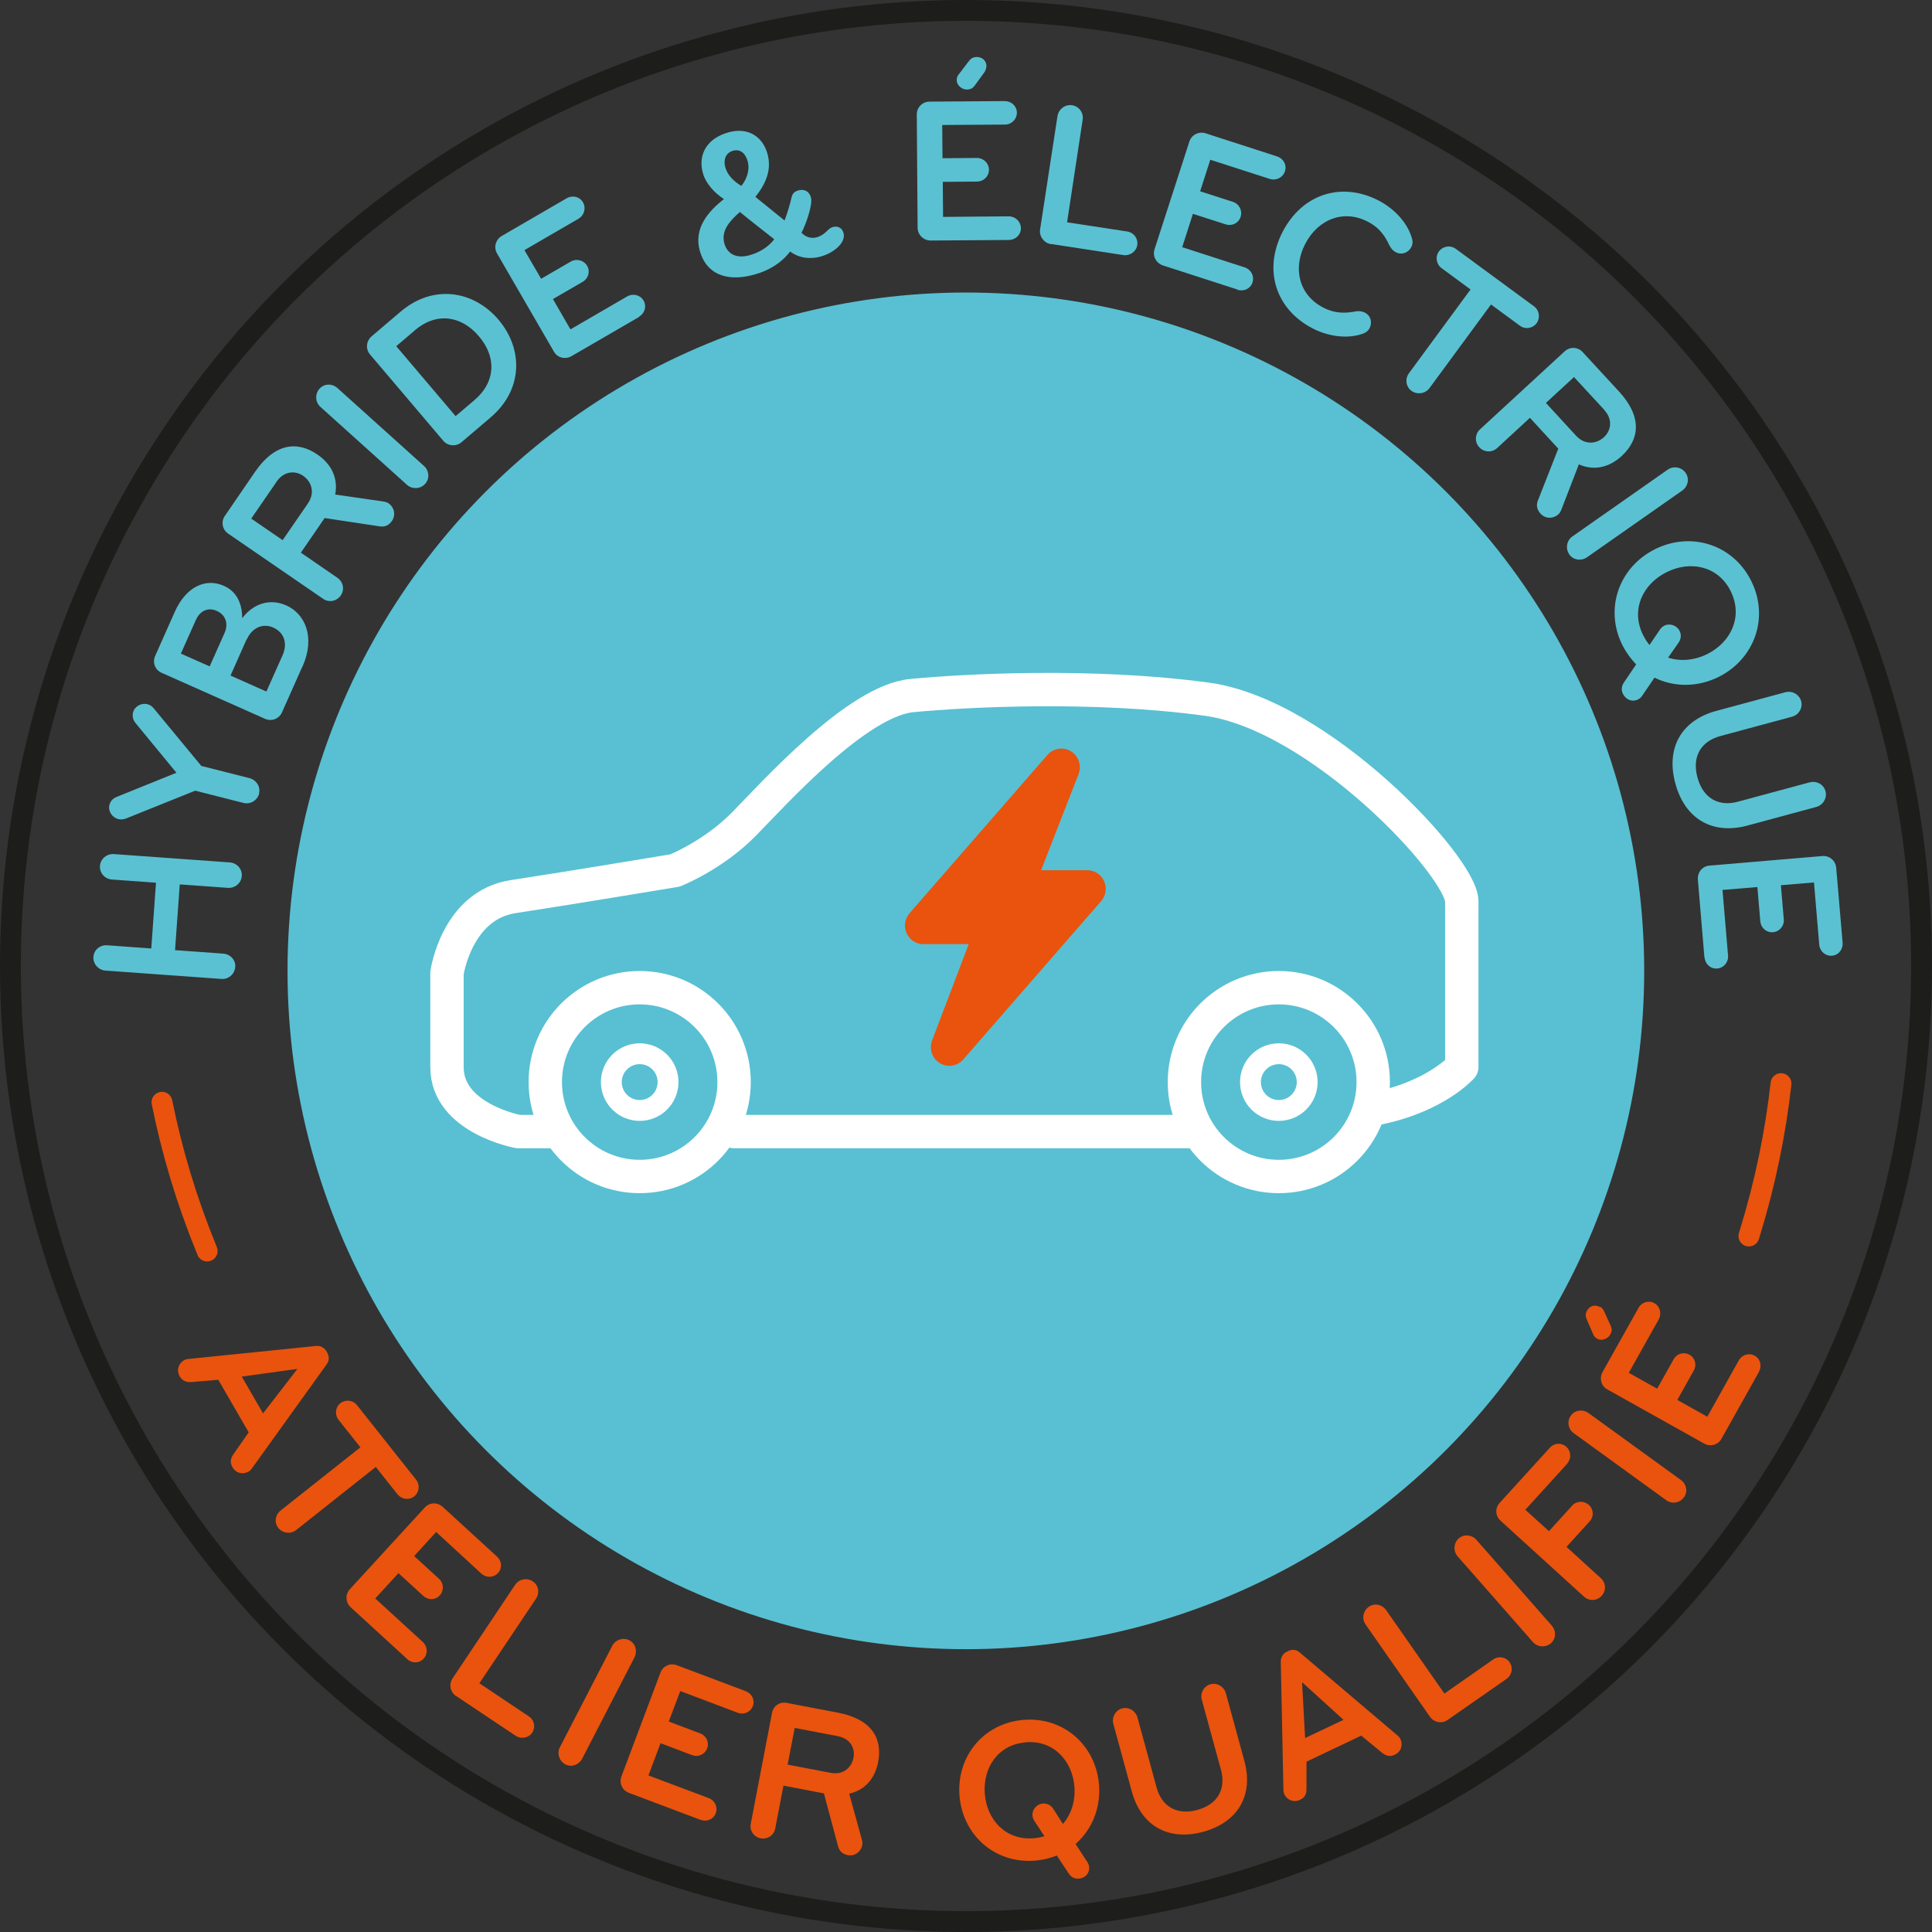
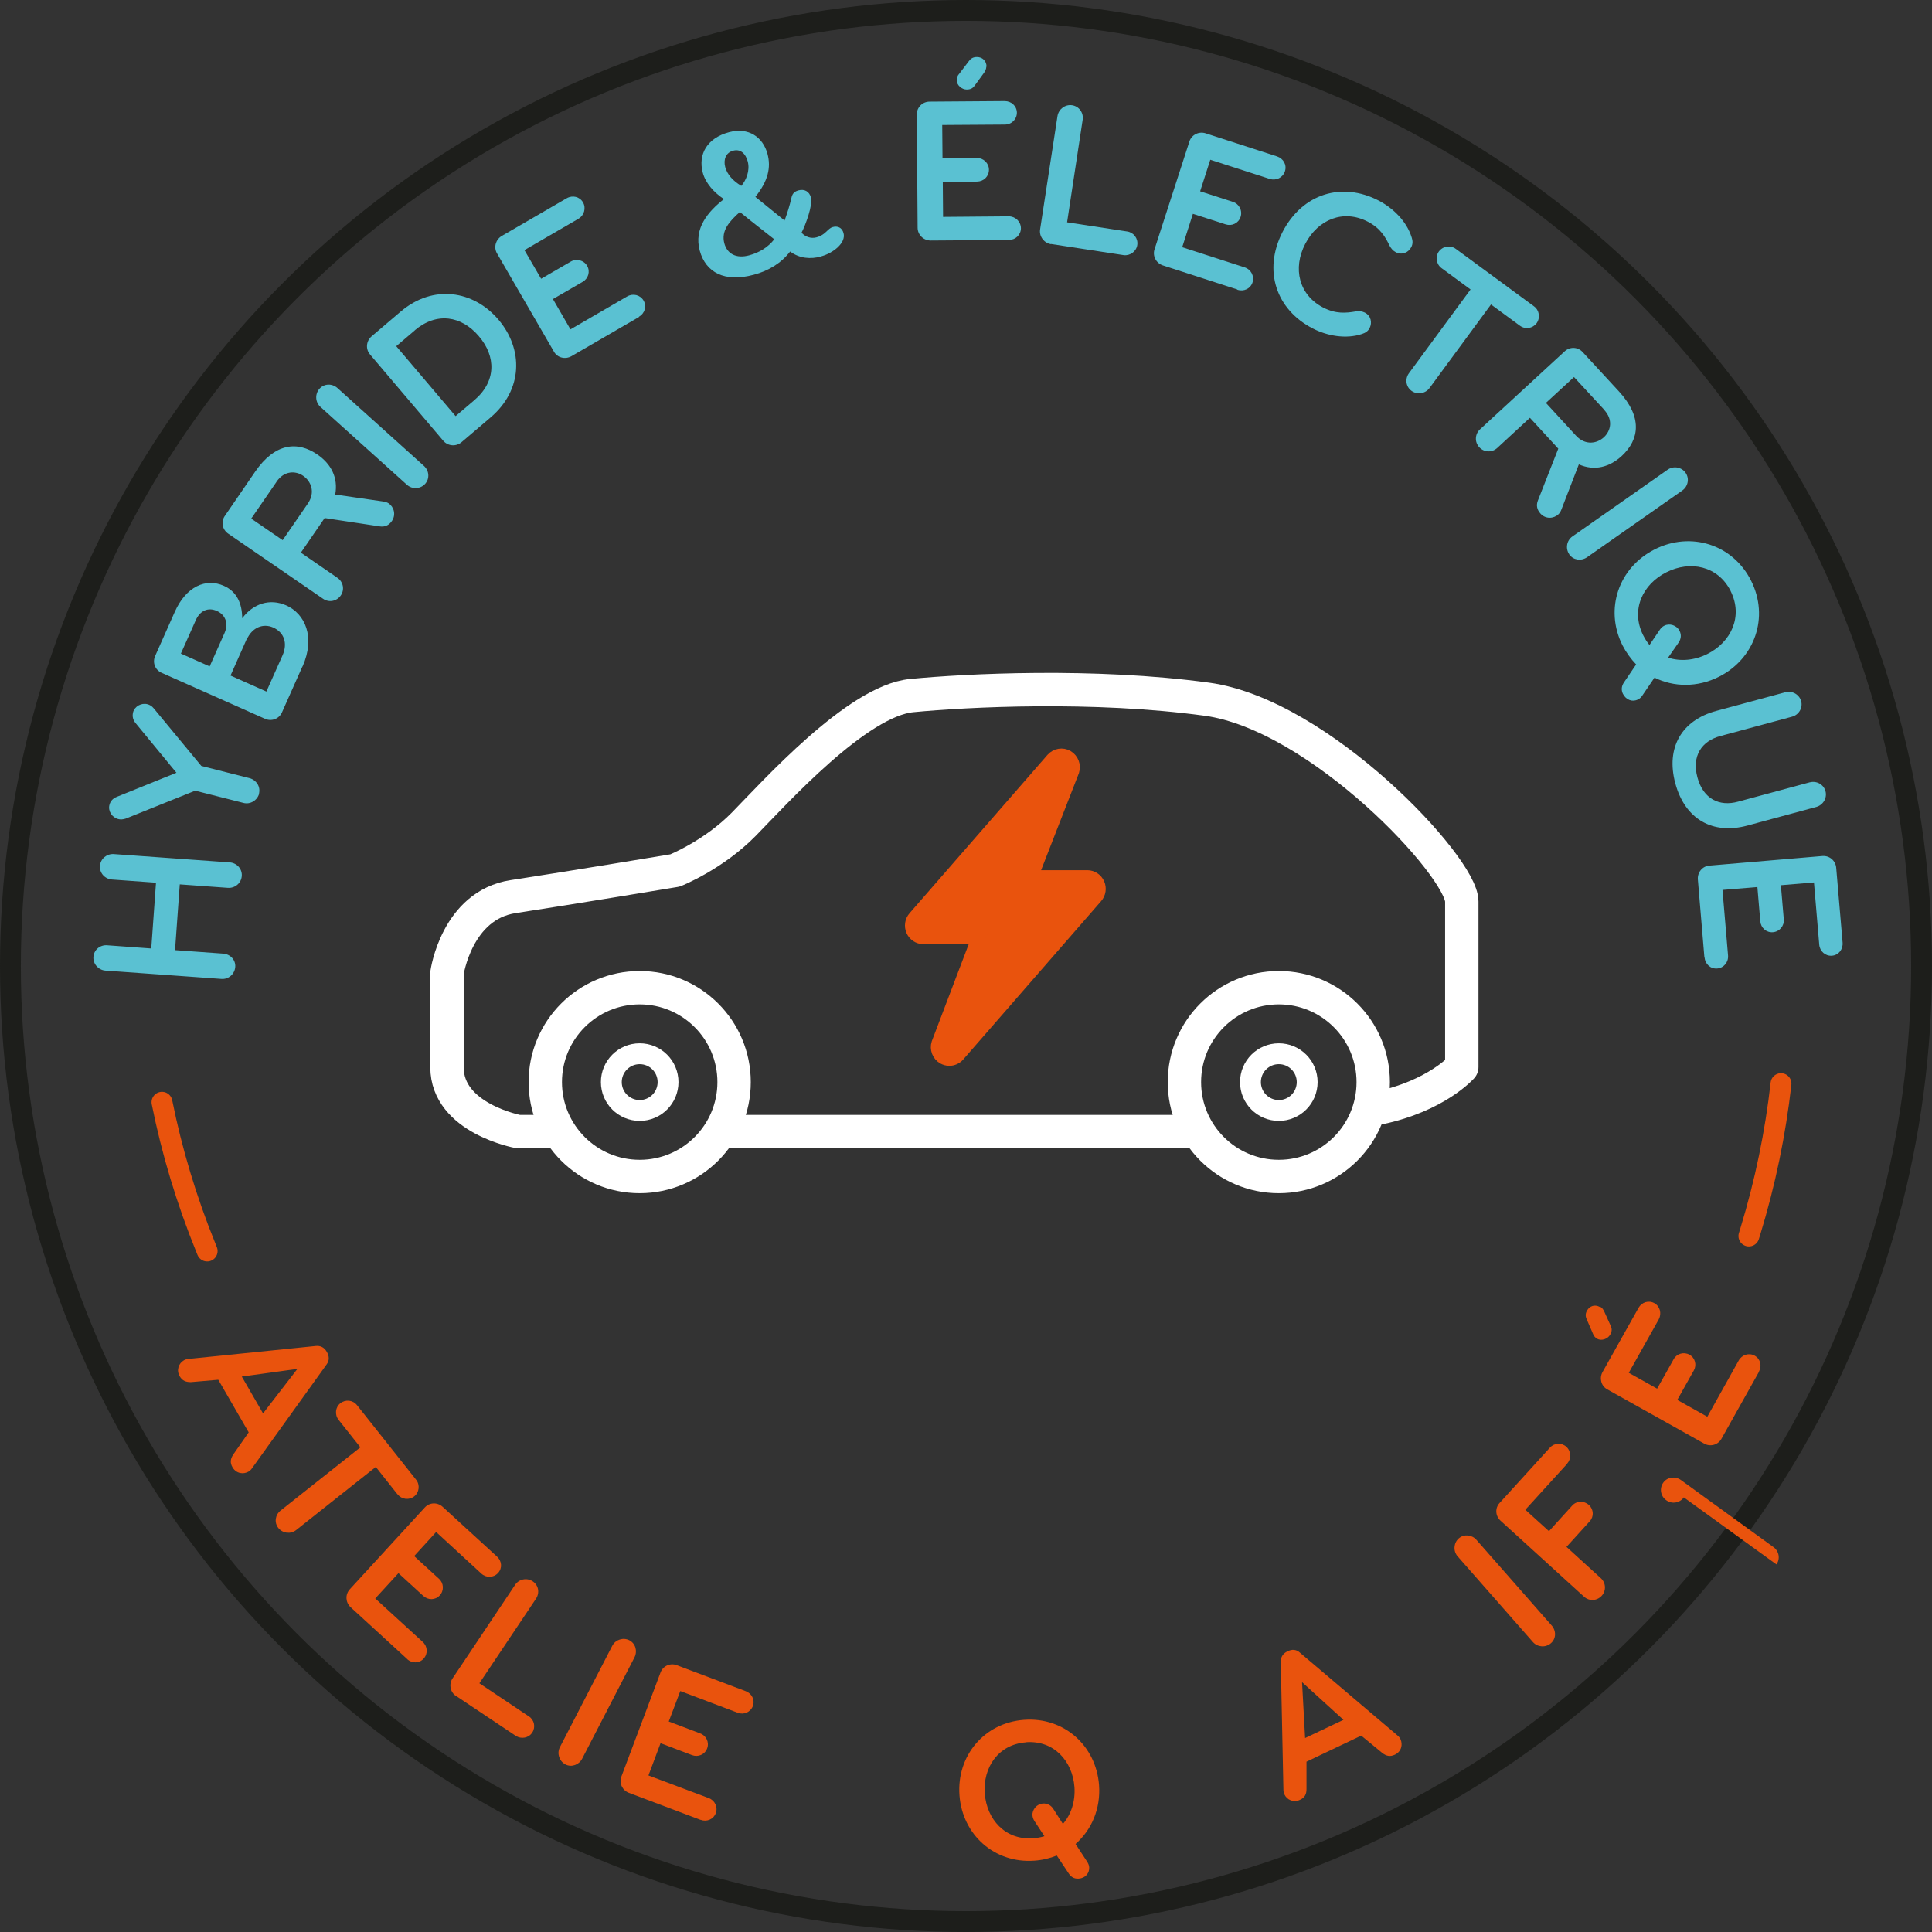
<svg xmlns="http://www.w3.org/2000/svg" id="Calque_2" data-name="Calque 2" viewBox="0 0 138.96 138.96">
  <rect x="0" y="0" width="138.96" height="138.96" fill="#333333" stroke="none" />
  <defs>
    <style>
      .cls-1 {
        fill: #5ac1d2;
      }

      .cls-2, .cls-3, .cls-4, .cls-5 {
        stroke-linecap: round;
      }

      .cls-2, .cls-3, .cls-4, .cls-5, .cls-6 {
        fill: none;
      }

      .cls-2, .cls-3, .cls-4, .cls-6, .cls-7 {
        stroke-miterlimit: 10;
      }

      .cls-2, .cls-3, .cls-6 {
        stroke-width: 1.5px;
      }

      .cls-2, .cls-4, .cls-5 {
        stroke: #fff;
      }

      .cls-3, .cls-7 {
        stroke: #e9530d;
      }

      .cls-4, .cls-5 {
        stroke-width: 2.4px;
      }

      .cls-8, .cls-7 {
        fill: #e9530d;
      }

      .cls-5 {
        stroke-linejoin: round;
      }

      .cls-6 {
        stroke: #1d1e1b;
      }

      .cls-9 {
        fill: #58c0d2;
      }
    </style>
  </defs>
  <g id="Calque_1-2" data-name="Calque 1">
-     <circle class="cls-9" cx="69.47" cy="69.83" r="48.79" />
    <circle class="cls-6" cx="69.48" cy="69.48" r="68.73" />
    <g>
      <circle class="cls-4" cx="91.98" cy="77.83" r="6.79" />
      <circle class="cls-4" cx="46.01" cy="77.83" r="6.79" />
      <circle class="cls-2" cx="46.01" cy="77.83" r="2.04" />
      <circle class="cls-2" cx="91.98" cy="77.83" r="2.04" />
      <line class="cls-4" x1="52.8" y1="81.39" x2="85.94" y2="81.39" />
      <path class="cls-5" d="M39.97,81.39h-2.69s-5.13-.94-5.13-4.63v-6.78s.69-4.87,4.76-5.49,11.64-1.88,11.64-1.88c0,0,2.75-1.09,4.95-3.33s8.14-8.87,12.08-9.25,13.08-.85,21.22.26,18.34,12.07,18.34,14.55v11.91s-1.82,2.07-5.95,2.94" />
      <path class="cls-7" d="M78.21,63.09h-4.06l2.98-7.65c.12-.38-.04-.79-.38-.99s-.77-.12-1.03.17l-9.92,11.39c-.22.25-.27.6-.14.9.13.3.43.5.75.5h3.99l-2.91,7.65c-.12.38.04.79.38.99.13.07.27.11.41.11.23,0,.46-.1.62-.28l9.92-11.39c.22-.25.27-.6.14-.9-.13-.3-.43-.5-.75-.5Z" />
    </g>
  </g>
  <g id="Calque_3" data-name="Calque 3">
    <g>
      <path class="cls-1" d="M17.39,63.01c-.04.51-.48.88-.99.85l-3.47-.25-.34,4.73,3.47.25c.51.04.9.46.86.96-.04.51-.48.9-.99.86l-8.35-.6c-.51-.04-.9-.49-.86-.99.04-.51.48-.87.99-.83l3.17.23.34-4.73-3.17-.23c-.51-.04-.9-.47-.86-.98.04-.51.48-.88.99-.85l8.35.6c.51.04.9.47.86.98Z" />
      <path class="cls-1" d="M18.64,57.08c-.13.49-.64.8-1.13.67l-3.47-.88-5,2.01c-.19.06-.38.08-.54.03-.44-.11-.74-.57-.63-1.01.07-.29.26-.48.54-.59l4.28-1.73-2.93-3.56c-.19-.23-.26-.48-.19-.78.11-.44.6-.7,1.03-.59.16.04.32.13.45.29l3.43,4.15,3.47.88c.49.13.8.61.68,1.1Z" />
      <path class="cls-1" d="M21.75,47.94l-1.47,3.3c-.21.47-.75.67-1.22.46l-7.44-3.31c-.47-.21-.67-.74-.46-1.21l1.41-3.17c.81-1.82,2.23-2.46,3.54-1.87.92.41,1.31,1.27,1.31,2.33.8-1.07,2-1.44,3.16-.93,1.36.6,2.12,2.28,1.18,4.4ZM14.08,44.61l-1.07,2.4,2.07.92,1.07-2.4c.34-.77-.02-1.36-.56-1.59-.6-.27-1.2-.04-1.51.67ZM17.73,46l-1.15,2.59,2.58,1.15,1.16-2.6c.38-.86.13-1.65-.68-2.01-.69-.3-1.49-.04-1.9.88Z" />
      <path class="cls-1" d="M27.95,36.2c.38.26.55.81.24,1.27-.23.33-.52.44-.87.39l-3.97-.6-1.71,2.49,2.63,1.81c.42.29.53.85.24,1.27-.29.42-.85.53-1.27.24l-6.83-4.69c-.42-.29-.53-.85-.24-1.27l2.18-3.18c1.41-2.05,3.03-2.24,4.49-1.23.96.66,1.5,1.65,1.27,2.87l3.46.5c.13.02.27.06.38.13ZM19.88,34.67l-1.81,2.63,2.26,1.55,1.81-2.63c.57-.83.22-1.62-.34-2-.54-.37-1.36-.38-1.92.44Z" />
      <path class="cls-1" d="M30.58,34.8c-.34.38-.93.41-1.31.07l-6.22-5.6c-.38-.34-.41-.93-.07-1.31.34-.38.91-.39,1.29-.05l6.22,5.6c.38.34.43.91.09,1.29Z" />
      <path class="cls-1" d="M35.28,30.03l-2.09,1.78c-.39.33-.98.28-1.31-.11l-5.27-6.21c-.33-.39-.27-.97.12-1.3l2.09-1.78c2.32-1.97,5.22-1.54,7.03.58,1.81,2.13,1.76,5.06-.56,7.03ZM29.84,23.76l-1.34,1.14,4.27,5.03,1.34-1.14c1.58-1.34,1.59-3.14.33-4.61-1.25-1.47-3.03-1.76-4.61-.42Z" />
      <path class="cls-1" d="M45.96,22.8l-4.86,2.82c-.44.25-1.01.12-1.26-.33l-4.09-7.06c-.26-.44-.1-1,.34-1.26l4.67-2.71c.42-.24.93-.12,1.17.29s.09.94-.32,1.18l-3.89,2.26,1.2,2.06,2.14-1.24c.4-.23.93-.1,1.17.31s.08.92-.32,1.15l-2.14,1.24,1.26,2.18,4.08-2.37c.42-.24.94-.11,1.18.3.24.42.08.92-.33,1.16Z" />
      <path class="cls-1" d="M59.09,18.44c-.79.22-1.59.15-2.26-.35-.63.83-1.55,1.39-2.61,1.67-2.1.57-3.46-.16-3.89-1.73-.44-1.61.6-2.82,1.74-3.71-.72-.47-1.32-1.15-1.52-1.89-.36-1.33.31-2.5,1.88-2.92,1.41-.38,2.44.35,2.77,1.55.27.99.04,1.97-.87,3.1l2.1,1.7c.2-.54.37-1.08.49-1.61.06-.28.17-.47.52-.56.41-.11.77.07.89.52.14.52-.38,1.96-.68,2.53.28.3.68.44,1.08.33.67-.18.79-.64,1.17-.74.32-.09.66.02.77.43.2.72-.77,1.45-1.58,1.67ZM53.21,15.25c-.75.67-1.36,1.35-1.11,2.26.2.72.82,1.12,1.8.85.7-.19,1.34-.57,1.79-1.15-.83-.66-1.62-1.26-2.47-1.96ZM52.73,10.84c-.52.14-.71.63-.57,1.17.15.55.55.99,1.16,1.36.34-.4.64-1.09.46-1.76-.16-.59-.54-.91-1.05-.77Z" />
      <path class="cls-1" d="M72.56,17.26l-5.62.04c-.51,0-.93-.4-.94-.91l-.06-8.16c0-.51.41-.92.92-.92l5.4-.04c.48,0,.87.35.88.83,0,.48-.38.86-.87.86l-4.5.03.02,2.39,2.48-.02c.46,0,.86.37.86.85s-.38.84-.85.85l-2.47.02.02,2.52,4.72-.04c.48,0,.87.37.88.85,0,.48-.38.84-.86.85ZM70.94,4.79c0,.15-.07.32-.16.44l-.67.92c-.13.18-.28.29-.58.29-.35,0-.72-.31-.72-.68,0-.18.07-.33.18-.45l.7-.92c.13-.18.3-.29.57-.29.39,0,.69.26.7.7Z" />
      <path class="cls-1" d="M75.59,17.56c-.5-.08-.86-.56-.78-1.06l1.25-8.15c.08-.5.55-.86,1.06-.78.5.08.83.55.75,1.05l-1.12,7.37,4.33.66c.46.07.79.5.72.97-.07.47-.52.79-.98.73l-5.22-.8Z" />
      <path class="cls-1" d="M88.99,20.82l-5.35-1.73c-.48-.16-.76-.67-.6-1.16l2.51-7.76c.16-.48.68-.74,1.17-.58l5.13,1.66c.46.15.72.61.57,1.07-.15.46-.63.69-1.09.55l-4.28-1.38-.73,2.27,2.36.76c.44.14.7.62.55,1.08-.15.46-.63.68-1.07.54l-2.36-.76-.77,2.4,4.49,1.45c.46.15.71.62.57,1.08-.15.46-.63.68-1.09.53Z" />
      <path class="cls-1" d="M97.53,22.39c.23-.03.44,0,.63.09.45.23.55.72.35,1.12-.11.21-.29.34-.54.42-1.16.39-2.52.14-3.56-.4-2.61-1.35-3.59-4.15-2.16-6.94,1.44-2.78,4.29-3.61,6.9-2.26,1.04.54,2.03,1.49,2.39,2.67.08.24.08.46-.03.68-.21.4-.67.6-1.12.37-.19-.1-.32-.25-.44-.46-.31-.65-.68-1.28-1.58-1.74-1.74-.9-3.57-.17-4.49,1.6-.92,1.77-.45,3.68,1.29,4.58.91.47,1.63.4,2.34.28Z" />
      <path class="cls-1" d="M109.31,23.42l-2.07-1.52-4.42,6.01c-.3.41-.89.5-1.3.2-.41-.3-.48-.87-.17-1.28l4.42-6.01-2.08-1.53c-.39-.28-.47-.83-.2-1.2.29-.39.82-.48,1.22-.19l5.62,4.13c.39.28.47.83.19,1.22-.28.37-.81.47-1.21.17Z" />
      <path class="cls-1" d="M112.09,36.99c-.34.32-.92.36-1.29-.05-.27-.3-.31-.61-.19-.93l1.47-3.74-2.04-2.22-2.35,2.17c-.38.35-.95.32-1.29-.05-.35-.37-.32-.95.05-1.29l6.09-5.61c.38-.35.95-.32,1.29.05l2.61,2.83c1.69,1.83,1.5,3.45.2,4.65-.86.79-1.95,1.1-3.08.6l-1.26,3.26c-.05.13-.12.25-.22.34ZM115.38,29.47l-2.17-2.35-2.02,1.86,2.16,2.35c.68.74,1.53.57,2.02.11.48-.45.68-1.24,0-1.97Z" />
      <path class="cls-1" d="M112.87,39.87c-.29-.42-.19-1,.23-1.29l6.85-4.8c.42-.29,1-.19,1.29.23.29.42.17.98-.24,1.27l-6.85,4.8c-.42.29-.99.21-1.28-.2Z" />
      <path class="cls-1" d="M116.74,49.93c-.16-.32-.1-.6.06-.84l.88-1.3c-.38-.4-.71-.85-.98-1.37-1.32-2.63-.26-5.61,2.32-6.91,2.58-1.3,5.61-.37,6.93,2.26,1.32,2.63.26,5.61-2.32,6.91-1.54.77-3.23.75-4.63.06l-.87,1.28c-.09.13-.16.21-.32.29-.39.2-.85.04-1.07-.39ZM124.48,42.51c-.92-1.82-2.92-2.21-4.62-1.35-1.7.85-2.59,2.69-1.68,4.52.14.27.28.5.46.71l.76-1.12c.09-.13.19-.21.31-.27.38-.19.89-.03,1.09.37.15.29.11.58-.06.84l-.76,1.09c.89.29,1.9.2,2.82-.26,1.7-.85,2.59-2.69,1.68-4.52Z" />
      <path class="cls-1" d="M130.17,56.27c.49-.13,1,.15,1.13.64s-.17.99-.66,1.13l-4.96,1.34c-2.49.67-4.48-.45-5.18-3.03-.7-2.58.46-4.55,2.95-5.22l4.96-1.34c.49-.13,1,.15,1.14.64.13.49-.17.99-.66,1.12l-5.15,1.39c-1.35.36-2.07,1.43-1.65,2.98.42,1.55,1.58,2.11,2.92,1.74l5.15-1.39Z" />
      <path class="cls-1" d="M122.59,68.86l-.47-5.6c-.04-.51.32-.96.83-1l8.13-.69c.51-.04.95.34.99.85l.46,5.38c.04.48-.29.9-.76.94-.48.04-.88-.32-.92-.79l-.38-4.48-2.38.2.21,2.46c.04.46-.3.88-.78.92-.48.04-.87-.32-.91-.78l-.21-2.47-2.51.21.4,4.71c.04.48-.3.9-.78.94-.48.04-.87-.32-.91-.8Z" />
    </g>
  </g>
  <g id="Calque_3_-_copie" data-name="Calque 3 - copie">
    <g>
      <path class="cls-8" d="M17.88,103.01l-2.18-3.77-1.97.17c-.34,0-.6-.08-.8-.41-.27-.46-.07-.95.3-1.16.1-.06.22-.09.35-.1l9.14-.93c.32-.03.6.09.79.43.19.33.18.63-.02.9l-5.36,7.46c-.07.11-.16.19-.26.25-.37.21-.89.14-1.15-.32-.19-.33-.14-.6.04-.89l1.13-1.62ZM21.39,98.46l-4,.55,1.53,2.65,2.47-3.2Z" />
      <path class="cls-8" d="M28.59,107.48l-1.56-1.97-5.73,4.54c-.39.31-.97.24-1.28-.15-.31-.39-.23-.95.17-1.26l5.73-4.54-1.57-1.98c-.29-.37-.23-.91.13-1.19.37-.29.9-.24,1.2.14l4.25,5.36c.29.37.23.91-.14,1.2-.36.28-.89.23-1.19-.15Z" />
      <path class="cls-8" d="M29.29,119.33l-4.07-3.73c-.37-.34-.4-.91-.07-1.28l5.41-5.9c.34-.37.91-.38,1.28-.04l3.91,3.58c.35.32.39.84.07,1.18-.32.35-.85.36-1.2.04l-3.25-2.99-1.58,1.73,1.79,1.64c.34.31.37.84.05,1.19-.32.35-.84.35-1.18.04l-1.79-1.64-1.67,1.82,3.42,3.13c.35.32.38.85.06,1.2-.32.35-.84.35-1.19.03Z" />
      <path class="cls-8" d="M32.8,121.99c-.42-.28-.53-.85-.25-1.27l4.5-6.73c.28-.42.85-.53,1.27-.25s.51.83.23,1.25l-4.07,6.08,3.57,2.39c.38.25.49.77.23,1.16s-.78.48-1.17.24l-4.31-2.88Z" />
      <path class="cls-8" d="M40.66,126.9c-.44-.23-.62-.79-.39-1.23l3.77-7.3c.23-.44.79-.62,1.23-.39.44.23.59.77.37,1.22l-3.77,7.3c-.23.44-.76.63-1.2.41Z" />
      <path class="cls-8" d="M50.4,130.9l-5.17-1.95c-.47-.18-.71-.69-.54-1.16l2.82-7.5c.18-.47.7-.7,1.17-.52l4.96,1.87c.44.17.67.63.51,1.07-.17.44-.65.65-1.09.48l-4.13-1.56-.83,2.19,2.27.86c.43.16.66.64.49,1.08-.17.44-.65.64-1.08.48l-2.27-.86-.87,2.32,4.34,1.63c.44.17.67.65.5,1.09-.17.44-.65.64-1.09.47Z" />
-       <path class="cls-8" d="M62.02,132.72c-.09.45-.52.81-1.05.71-.39-.08-.6-.3-.69-.63l-1.02-3.81-2.91-.56-.59,3.08c-.09.49-.56.81-1.05.71-.49-.09-.81-.56-.71-1.05l1.53-7.98c.09-.49.56-.81,1.05-.71l3.71.71c2.4.46,3.2,1.84,2.87,3.55-.22,1.13-.89,2-2.08,2.27l.91,3.31c.04.13.05.26.03.4ZM60.24,124.87l-3.08-.59-.51,2.64,3.08.59c.97.19,1.54-.44,1.66-1.09.12-.64-.19-1.37-1.15-1.55Z" />
      <path class="cls-8" d="M77.6,135.12c-.35.03-.58-.13-.74-.38l-.85-1.28c-.5.2-1.04.33-1.61.37-2.88.21-5.18-1.87-5.39-4.7s1.77-5.22,4.65-5.43c2.88-.21,5.18,1.87,5.39,4.7.12,1.69-.53,3.21-1.69,4.23l.83,1.27c.08.13.13.23.15.4.03.43-.28.79-.75.82ZM73.79,125.32c-2,.15-3.1,1.82-2.96,3.68s1.47,3.36,3.47,3.22c.29-.02.56-.07.82-.15l-.73-1.11c-.08-.13-.12-.26-.13-.39-.03-.41.31-.82.75-.85.32-.02.57.12.74.37l.7,1.1c.6-.69.9-1.64.83-2.66-.14-1.86-1.47-3.36-3.47-3.22Z" />
-       <path class="cls-8" d="M86.44,122.26c-.13-.48.14-.98.62-1.12.48-.13.97.16,1.11.64l1.33,4.87c.67,2.44-.42,4.4-2.95,5.1-2.53.69-4.47-.44-5.14-2.88l-1.33-4.87c-.13-.48.14-.98.62-1.12.48-.13.97.16,1.11.64l1.38,5.05c.36,1.32,1.41,2.02,2.93,1.61,1.52-.42,2.06-1.56,1.7-2.88l-1.38-5.05Z" />
      <path class="cls-8" d="M97.9,124.84l-3.93,1.87v1.98c0,.34-.11.6-.46.76-.48.23-.95,0-1.13-.39-.05-.11-.07-.23-.07-.36l-.19-9.18c0-.32.14-.59.49-.75.34-.17.64-.13.89.1l7,5.94c.1.08.18.17.23.28.18.39.07.9-.41,1.12-.35.16-.61.09-.89-.12l-1.53-1.26ZM93.65,120.98l.22,4.03,2.76-1.31-2.99-2.72Z" />
-       <path class="cls-8" d="M104.12,123.71c-.41.29-.98.18-1.27-.23l-4.63-6.64c-.29-.41-.18-.98.23-1.27s.96-.17,1.25.24l4.19,6,3.52-2.46c.37-.26.9-.18,1.17.21.27.39.17.91-.2,1.18l-4.25,2.96Z" />
      <path class="cls-8" d="M111.55,118.19c-.38.33-.96.29-1.29-.08l-5.42-6.17c-.33-.38-.29-.96.08-1.29.38-.33.94-.27,1.27.1l5.42,6.17c.33.38.32.94-.06,1.27Z" />
      <path class="cls-8" d="M112.73,105.27l-3.02,3.32,1.7,1.54,1.68-1.85c.31-.34.84-.35,1.19-.04.35.32.37.84.07,1.17l-1.68,1.85,2.47,2.25c.37.34.4.9.06,1.27-.34.37-.9.4-1.27.06l-6.01-5.47c-.37-.34-.4-.9-.06-1.27l3.62-3.98c.32-.35.84-.37,1.18-.06.35.32.37.86.07,1.19Z" />
-       <path class="cls-8" d="M121.11,107.7c-.29.41-.87.5-1.27.2l-6.65-4.82c-.41-.29-.5-.87-.2-1.27.29-.4.85-.47,1.26-.18l6.65,4.82c.41.29.51.85.22,1.25Z" />
+       <path class="cls-8" d="M121.11,107.7c-.29.41-.87.5-1.27.2c-.41-.29-.5-.87-.2-1.27.29-.4.85-.47,1.26-.18l6.65,4.82c.41.29.51.85.22,1.25Z" />
      <path class="cls-8" d="M115.1,93.99c.13.07.23.21.29.35l.46,1.02c.09.2.11.38-.04.64-.17.3-.61.47-.94.29-.15-.09-.25-.22-.3-.37l-.45-1.04c-.09-.2-.1-.39.03-.62.19-.33.56-.46.93-.25ZM126.52,98.66l-2.7,4.82c-.24.44-.79.6-1.23.36l-6.99-3.91c-.44-.24-.58-.8-.34-1.24l2.59-4.62c.23-.41.73-.57,1.14-.34.41.23.54.74.32,1.16l-2.16,3.85,2.04,1.14,1.19-2.12c.22-.4.73-.55,1.14-.32.41.23.53.74.31,1.13l-1.19,2.12,2.16,1.21,2.26-4.05c.23-.41.74-.57,1.15-.34.41.23.53.74.3,1.15Z" />
    </g>
    <path class="cls-3" d="M11.65,79.28c.71,3.53,1.76,7.04,3.17,10.5.03.07.05.13.08.2" />
    <path class="cls-3" d="M125.79,88.9c.03-.11.07-.22.1-.32,1.08-3.53,1.81-7.09,2.21-10.64" />
  </g>
</svg>